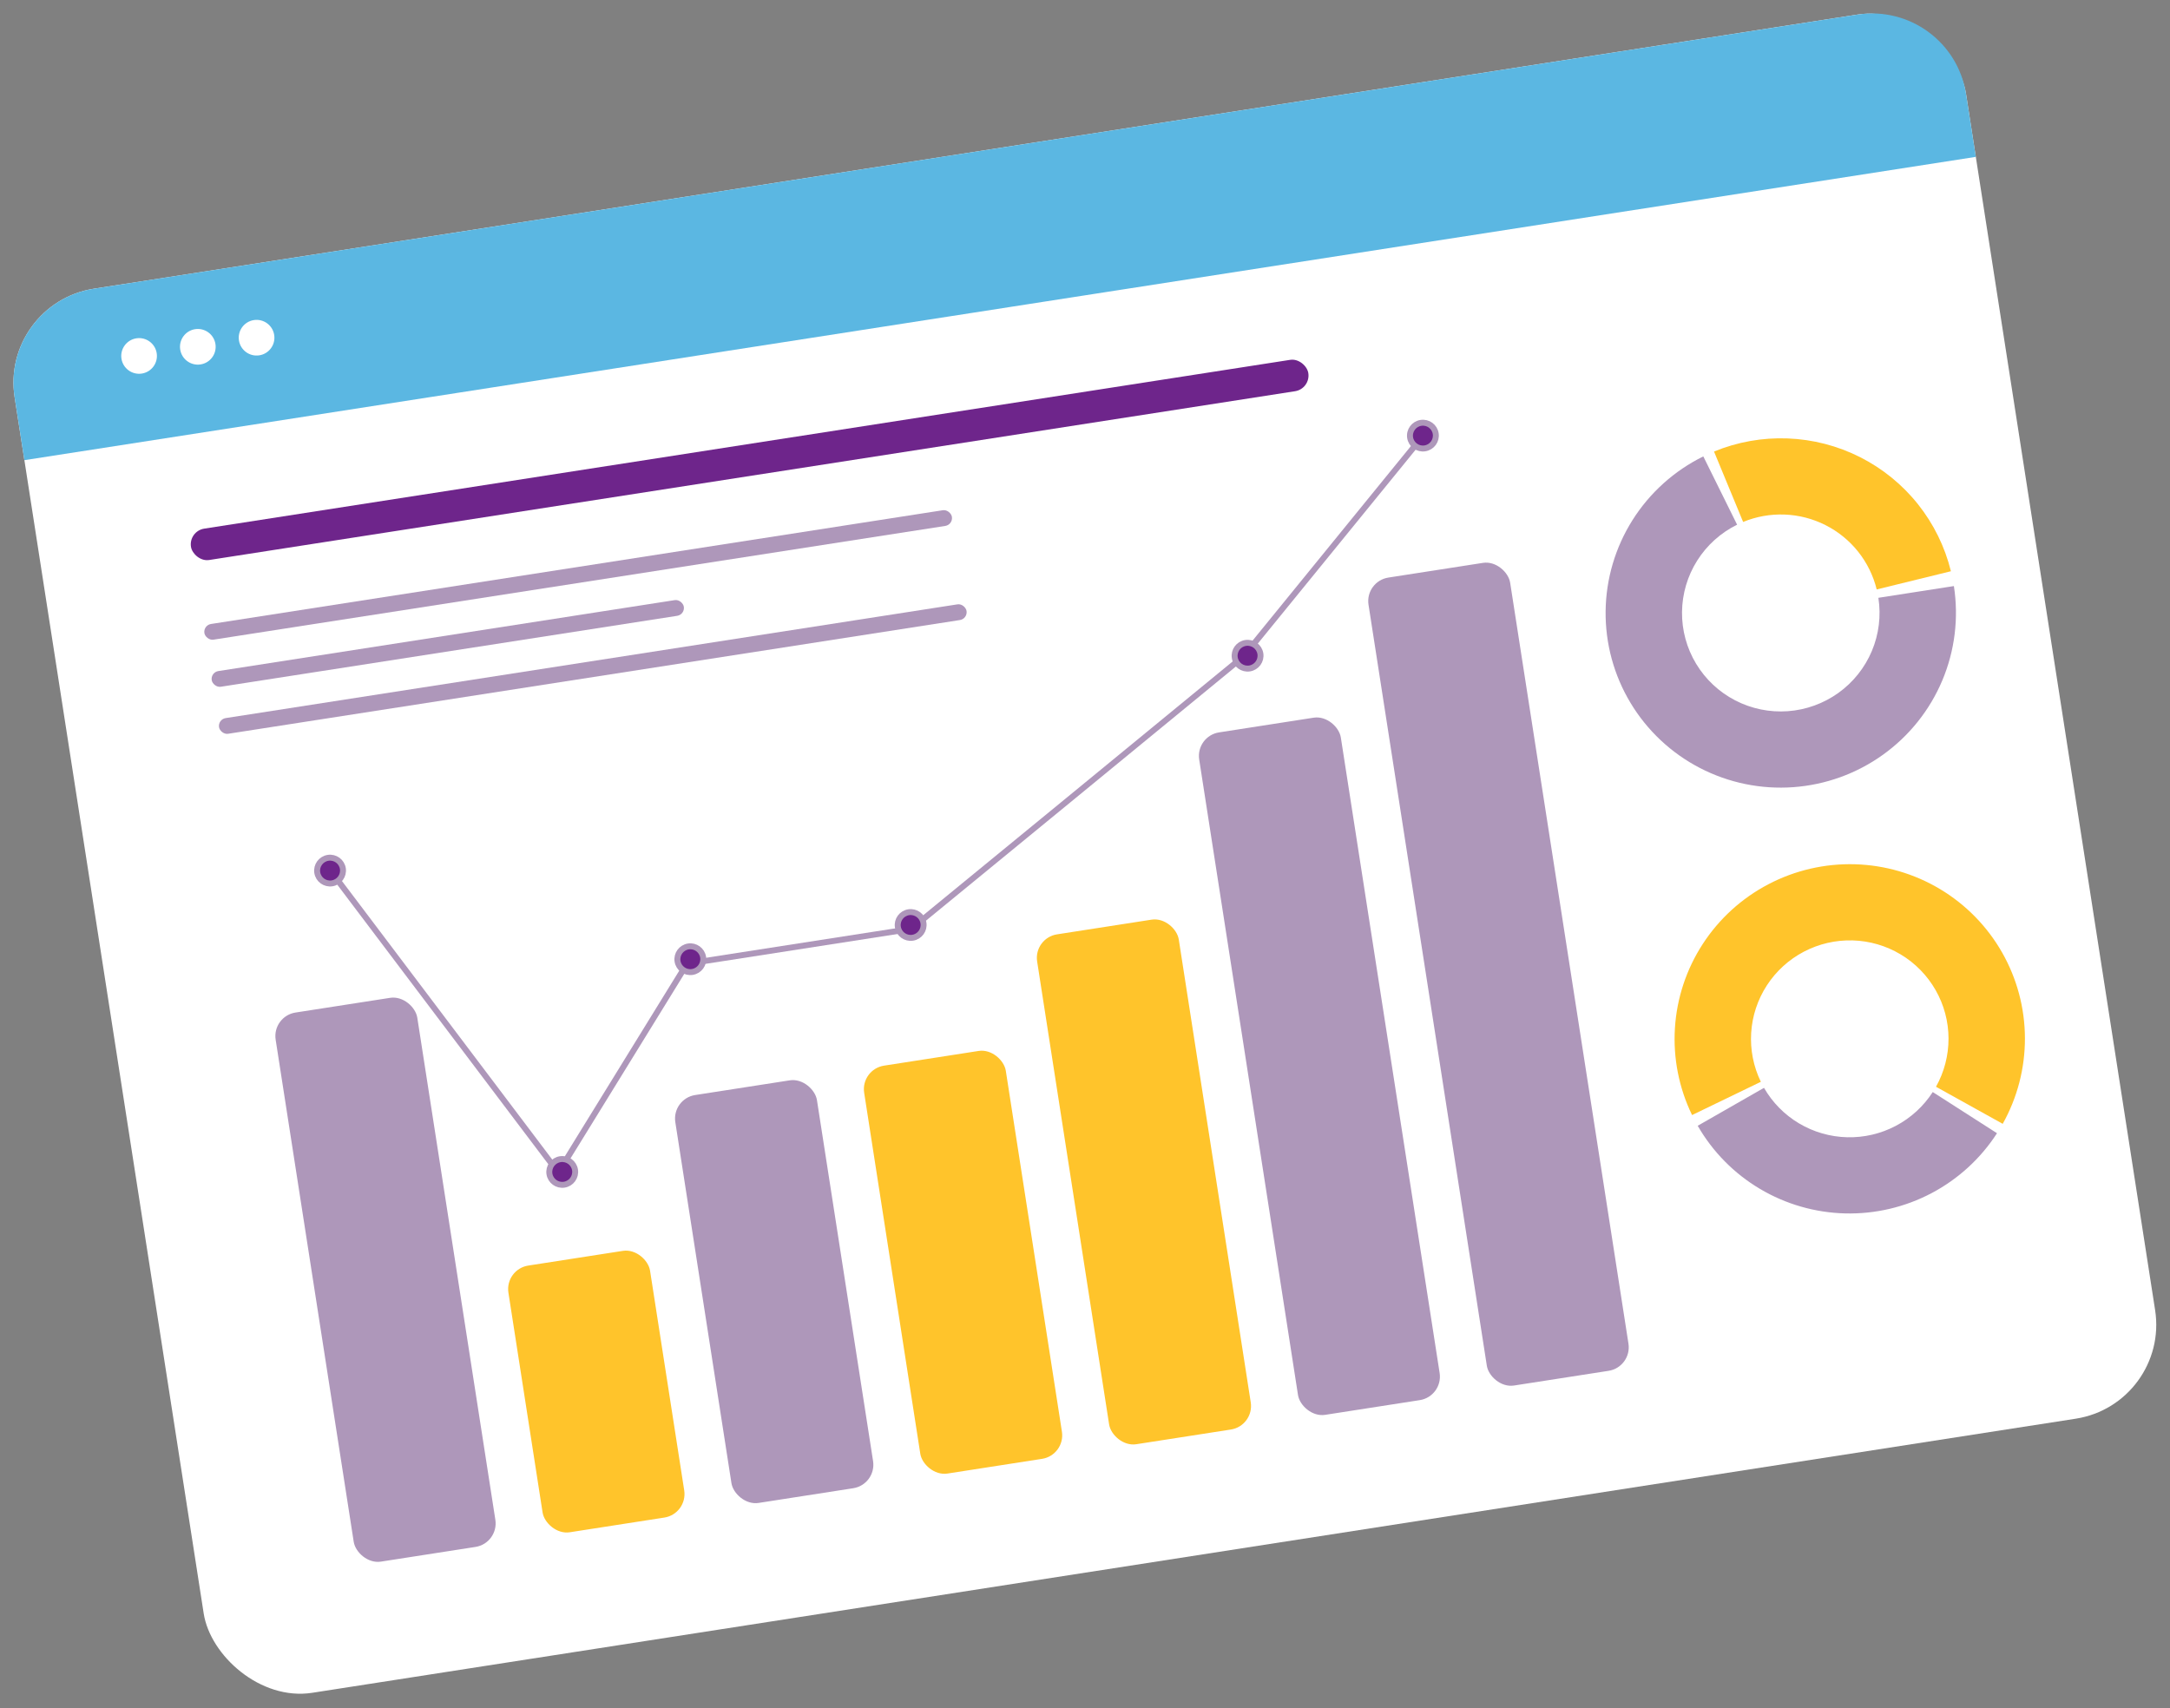
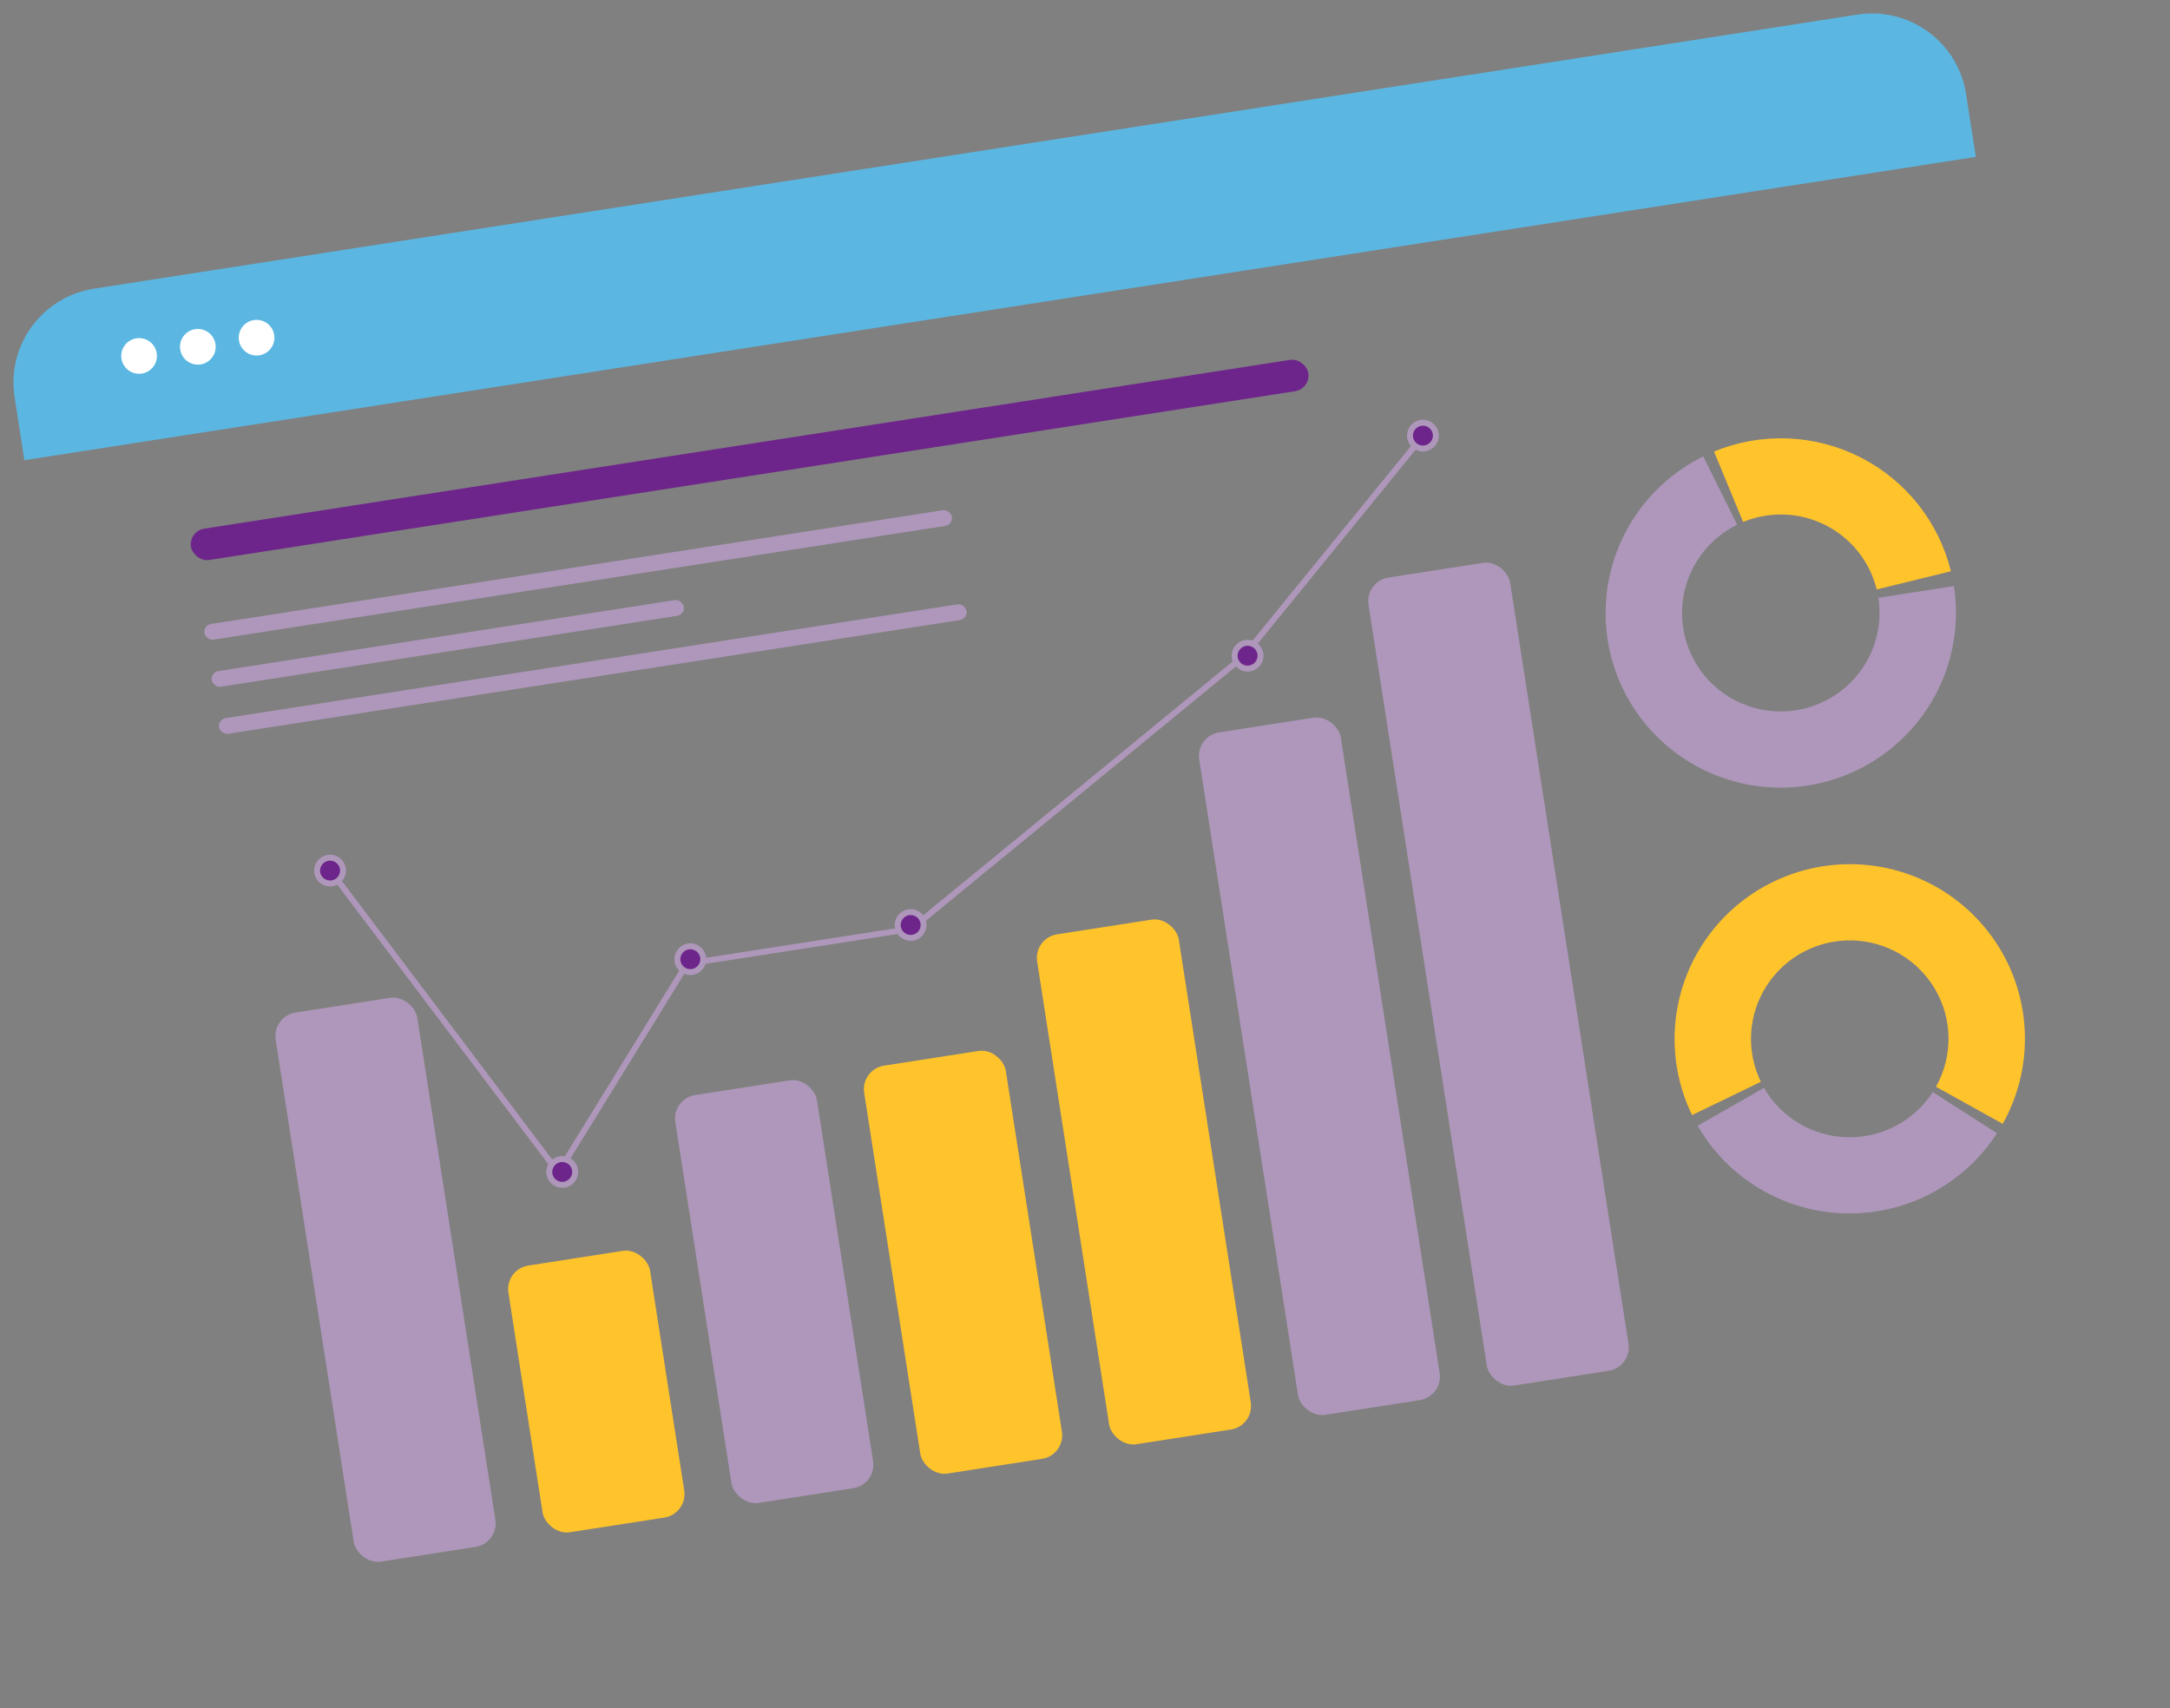
<svg xmlns="http://www.w3.org/2000/svg" width="315" height="248" viewBox="0 0 315 248" fill="none">
  <rect x="0" y="0" width="315" height="248" fill="#808080" stroke="none" />
-   <rect y="44.031" width="286.674" height="206.298" rx="13.806" transform="rotate(-8.836 0 44.031)" fill="white" />
  <path d="M2.121 57.674C0.949 50.139 6.108 43.082 13.643 41.911L269.63 2.119C277.165 0.948 284.222 6.106 285.393 13.641L286.813 22.775L3.54 66.808L2.121 57.674Z" fill="#5BB7E2" />
  <circle cx="20.19" cy="51.676" r="2.589" transform="rotate(-8.836 20.19 51.676)" fill="white" />
  <circle cx="28.717" cy="50.348" r="2.589" transform="rotate(-8.836 28.717 50.348)" fill="white" />
  <circle cx="37.245" cy="49.028" r="2.589" transform="rotate(-8.836 37.245 49.028)" fill="white" />
  <rect x="27.367" y="77.102" width="164.144" height="4.61" rx="2.305" transform="rotate(-8.836 27.367 77.102)" fill="#6E258B" />
  <rect x="29.492" y="90.766" width="109.815" height="2.305" rx="1.153" transform="rotate(-8.836 29.492 90.766)" fill="#AE97BA" />
  <rect x="30.555" y="97.602" width="69.357" height="2.305" rx="1.153" transform="rotate(-8.836 30.555 97.602)" fill="#AE97BA" />
  <rect x="31.617" y="104.43" width="109.815" height="2.305" rx="1.153" transform="rotate(-8.836 31.617 104.43)" fill="#AE97BA" />
  <rect x="39.484" y="147.531" width="20.807" height="80.675" rx="3.452" transform="rotate(-8.836 39.484 147.531)" fill="#AE97BA" />
  <rect x="73.273" y="184.266" width="20.807" height="39.185" rx="3.452" transform="rotate(-8.836 73.273 184.266)" fill="#FFC42B" />
  <rect x="97.5" y="159.508" width="20.807" height="59.93" rx="3.452" transform="rotate(-8.836 97.5 159.508)" fill="#AE97BA" />
  <rect x="124.914" y="155.242" width="20.807" height="59.93" rx="3.452" transform="rotate(-8.836 124.914 155.242)" fill="#FFC42B" />
  <rect x="150.023" y="136.18" width="20.807" height="74.913" rx="3.452" transform="rotate(-8.836 150.023 136.18)" fill="#FFC42B" />
  <rect x="173.547" y="106.859" width="20.807" height="100.268" rx="3.452" transform="rotate(-8.836 173.547 106.859)" fill="#AE97BA" />
  <rect x="198.125" y="84.383" width="20.807" height="118.708" rx="3.452" transform="rotate(-8.836 198.125 84.383)" fill="#AE97BA" />
  <path d="M47.162 125.342L81.046 170.228L99.73 139.914L132.283 134.854L155.111 116.143L180.529 95.28L206.067 63.901" stroke="#AE97BA" stroke-width="0.863" />
  <path d="M49.77 126.102C49.929 127.124 49.227 128.083 48.2 128.243C47.172 128.402 46.213 127.701 46.054 126.68C45.895 125.659 46.597 124.7 47.624 124.54C48.652 124.38 49.611 125.081 49.77 126.102Z" fill="#6E258B" stroke="#AE97BA" stroke-width="0.863" />
  <path d="M83.473 169.852C83.632 170.874 82.93 171.833 81.903 171.993C80.875 172.152 79.916 171.451 79.757 170.43C79.598 169.409 80.3 168.45 81.327 168.29C82.355 168.13 83.314 168.831 83.473 169.852Z" fill="#6E258B" stroke="#AE97BA" stroke-width="0.863" />
  <path d="M102.067 138.97C102.226 139.991 101.524 140.95 100.497 141.11C99.469 141.27 98.509 140.569 98.351 139.547C98.192 138.526 98.894 137.567 99.921 137.407C100.948 137.247 101.908 137.948 102.067 138.97Z" fill="#6E258B" stroke="#AE97BA" stroke-width="0.863" />
  <path d="M134.051 134.001C134.21 135.022 133.508 135.981 132.481 136.141C131.454 136.301 130.494 135.6 130.335 134.579C130.176 133.557 130.878 132.598 131.905 132.438C132.933 132.279 133.893 132.98 134.051 134.001Z" fill="#6E258B" stroke="#AE97BA" stroke-width="0.863" />
  <path d="M182.958 94.907C183.116 95.928 182.415 96.888 181.387 97.047C180.36 97.207 179.4 96.506 179.241 95.485C179.083 94.464 179.784 93.504 180.812 93.345C181.839 93.185 182.799 93.886 182.958 94.907Z" fill="#6E258B" stroke="#AE97BA" stroke-width="0.863" />
  <path d="M208.411 62.954C208.569 63.975 207.868 64.934 206.84 65.094C205.813 65.254 204.853 64.553 204.694 63.532C204.536 62.51 205.237 61.551 206.265 61.392C207.292 61.232 208.252 61.933 208.411 62.954Z" fill="#6E258B" stroke="#AE97BA" stroke-width="0.863" />
  <path d="M283.629 85.086C284.349 89.717 283.767 94.457 281.949 98.781C280.13 103.104 277.146 106.842 273.328 109.578C269.509 112.315 265.006 113.943 260.318 114.282C255.629 114.621 250.94 113.658 246.77 111.5C242.599 109.342 239.112 106.072 236.694 102.055C234.276 98.038 233.022 93.431 233.073 88.744C233.123 84.057 234.475 79.475 236.978 75.506C239.482 71.537 243.039 68.336 247.254 66.26L252.16 76.175C249.783 77.346 247.777 79.15 246.366 81.388C244.954 83.626 244.192 86.21 244.164 88.852C244.136 91.494 244.842 94.092 246.206 96.357C247.569 98.622 249.535 100.465 251.886 101.682C254.238 102.899 256.882 103.442 259.525 103.251C262.168 103.059 264.707 102.141 266.86 100.599C269.013 99.056 270.695 96.949 271.721 94.511C272.746 92.073 273.074 89.4 272.668 86.79L283.629 85.086Z" fill="#AE97BA" />
  <path d="M248.809 65.555C252.195 64.16 255.842 63.51 259.501 63.651C263.161 63.791 266.746 64.718 270.011 66.368C273.276 68.018 276.145 70.353 278.421 73.212C280.697 76.071 282.326 79.387 283.197 82.933L272.424 85.575C271.932 83.575 271.014 81.706 269.731 80.094C268.448 78.482 266.83 77.166 264.989 76.236C263.148 75.305 261.127 74.782 259.064 74.703C257.001 74.624 254.944 74.99 253.035 75.777L248.809 65.555Z" fill="#FFC42B" />
  <path d="M289.887 164.521C287.523 168.185 284.254 171.18 280.394 173.219C276.534 175.258 272.213 176.272 267.848 176.164C263.482 176.055 259.22 174.827 255.471 172.599C251.721 170.37 248.611 167.216 246.441 163.439L256.065 157.933C257.289 160.062 259.042 161.84 261.156 163.097C263.27 164.353 265.673 165.045 268.135 165.107C270.596 165.168 273.032 164.596 275.208 163.446C277.384 162.297 279.228 160.608 280.56 158.543L289.887 164.521Z" fill="#AE97BA" />
  <path d="M245.622 161.885C243.719 157.964 242.862 153.62 243.133 149.271C243.403 144.922 244.793 140.715 247.169 137.056C249.544 133.396 252.824 130.408 256.693 128.38C260.561 126.351 264.888 125.35 269.256 125.473C273.623 125.597 277.884 126.84 281.628 129.084C285.371 131.328 288.471 134.496 290.628 138.284C292.785 142.071 293.926 146.349 293.941 150.706C293.957 155.063 292.847 159.352 290.717 163.158L281.032 157.776C282.232 155.63 282.858 153.212 282.85 150.756C282.841 148.299 282.197 145.887 280.981 143.752C279.765 141.617 278.018 139.83 275.907 138.565C273.796 137.3 271.394 136.599 268.932 136.529C266.469 136.46 264.03 137.024 261.848 138.168C259.667 139.312 257.818 140.997 256.479 143.06C255.14 145.123 254.356 147.495 254.203 149.947C254.051 152.399 254.534 154.848 255.607 157.058L245.622 161.885Z" fill="#FFC42B" />
</svg>